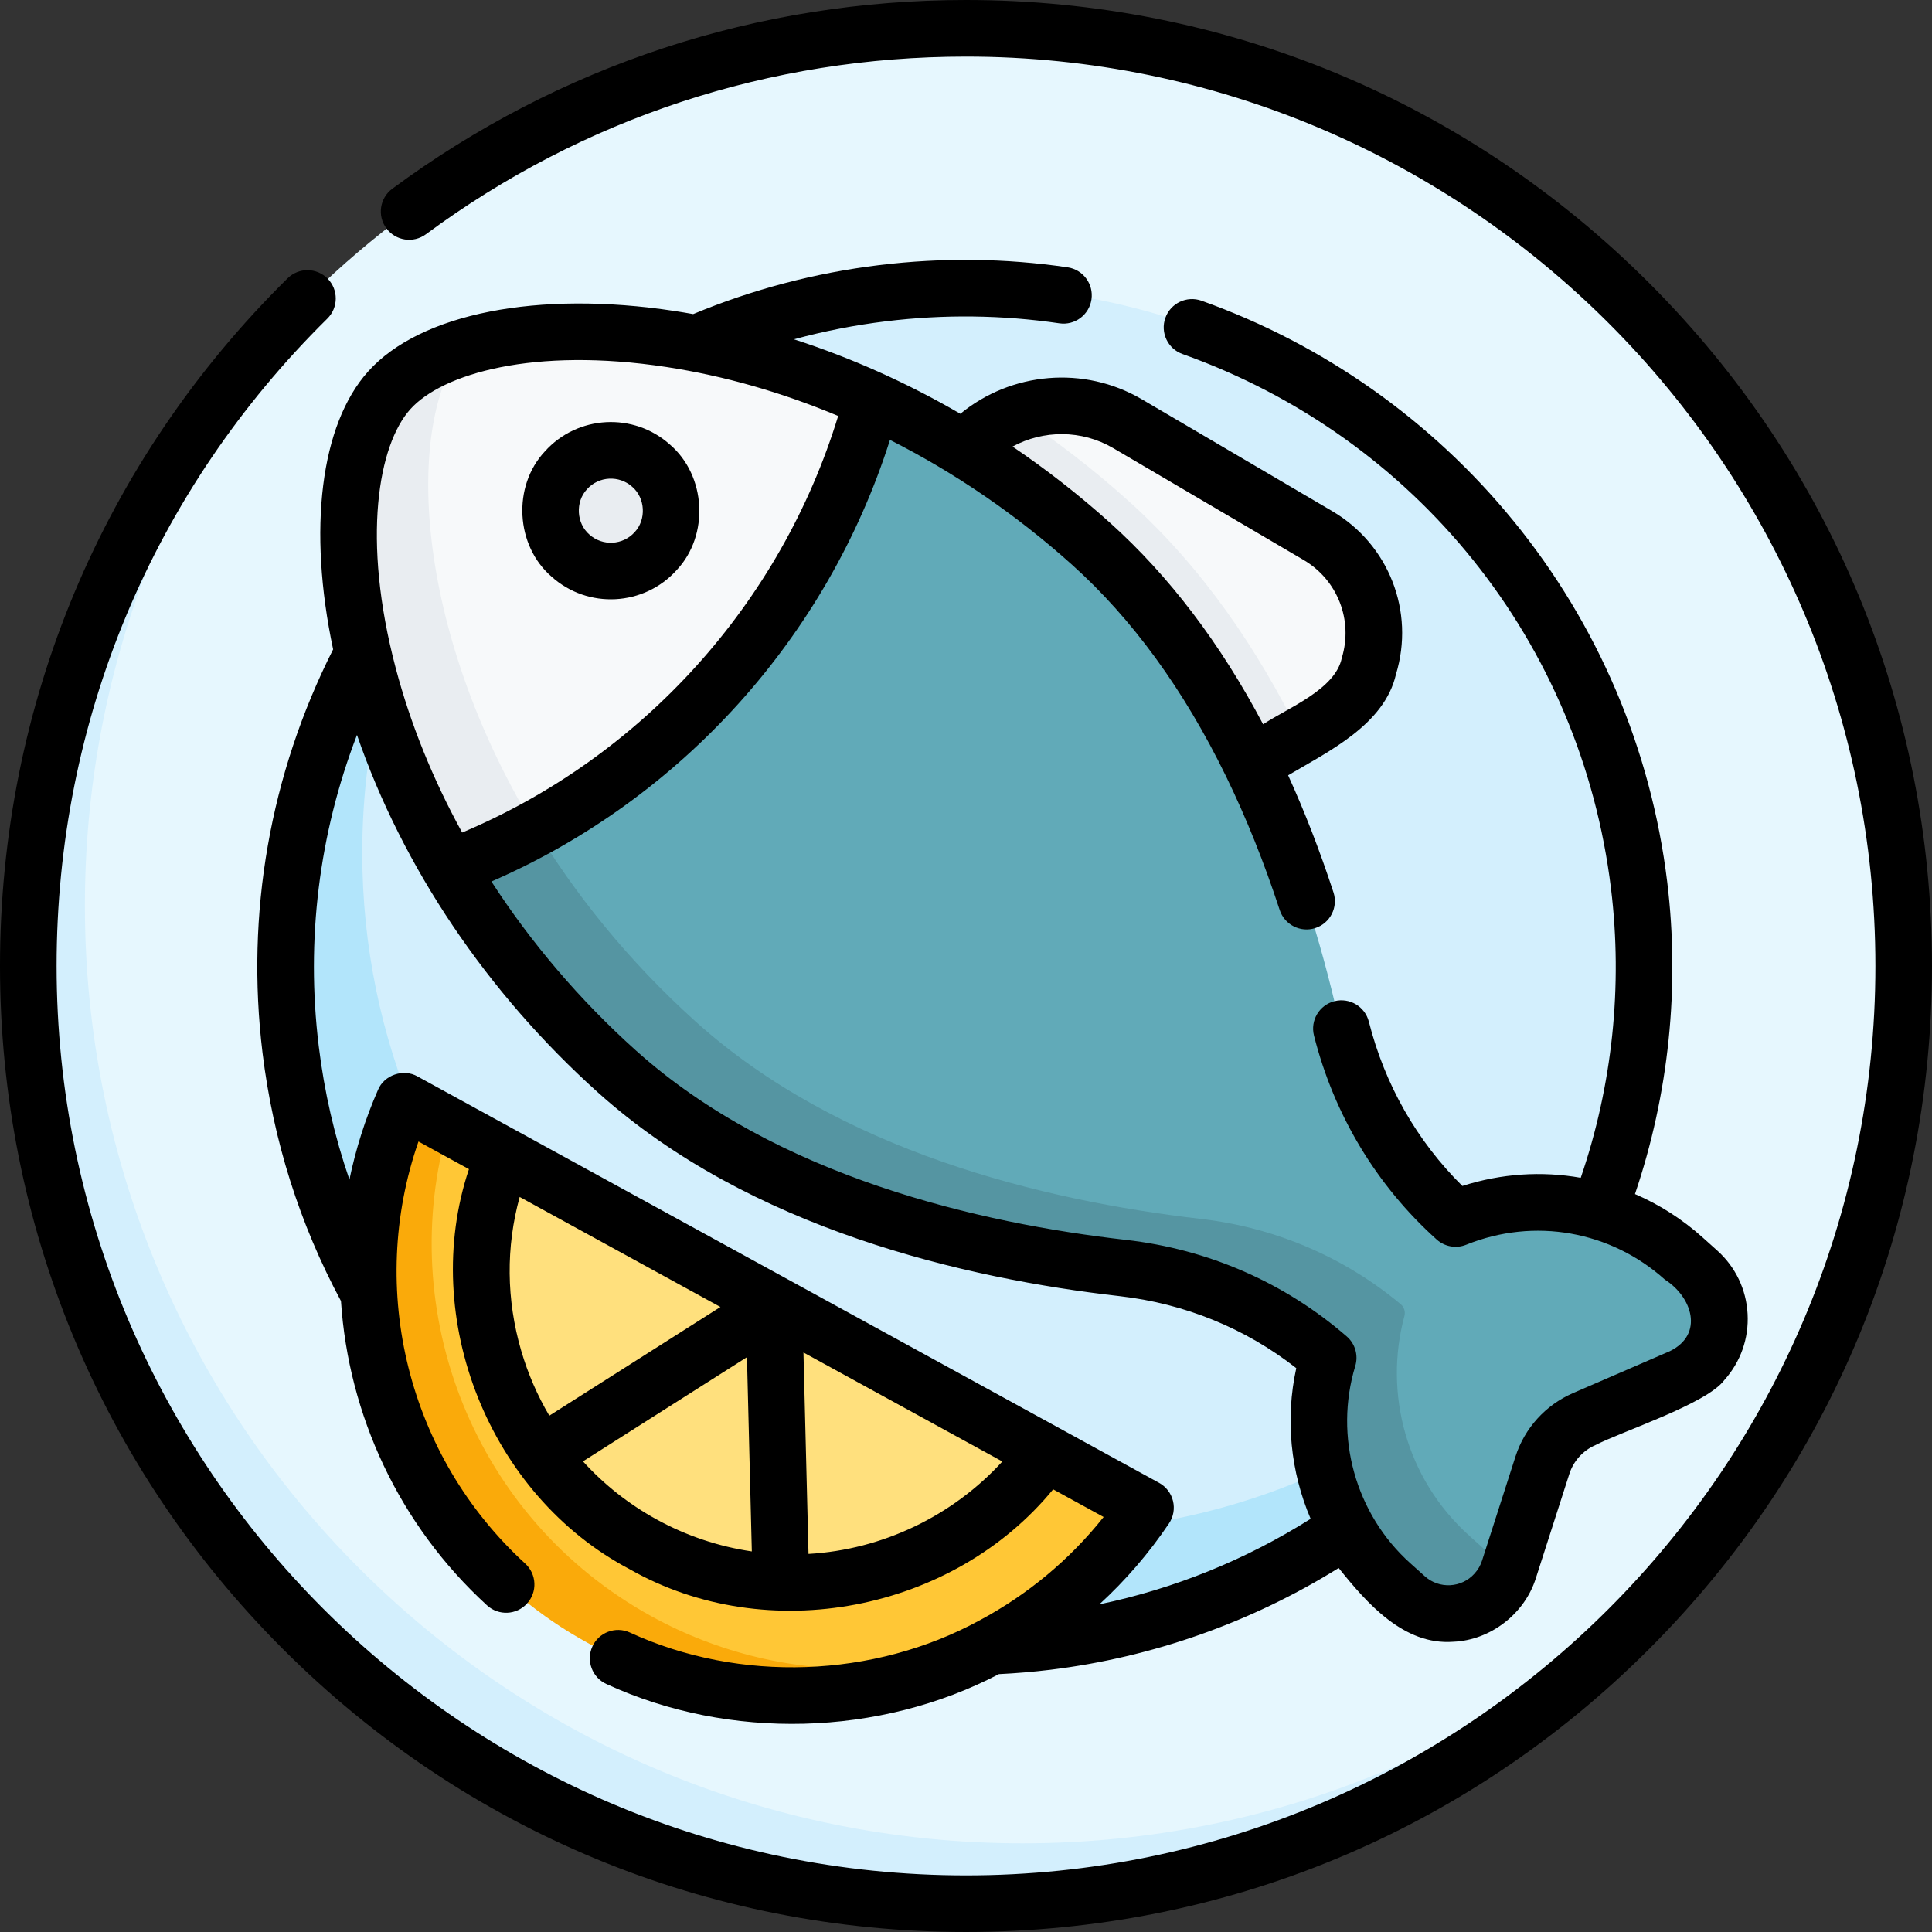
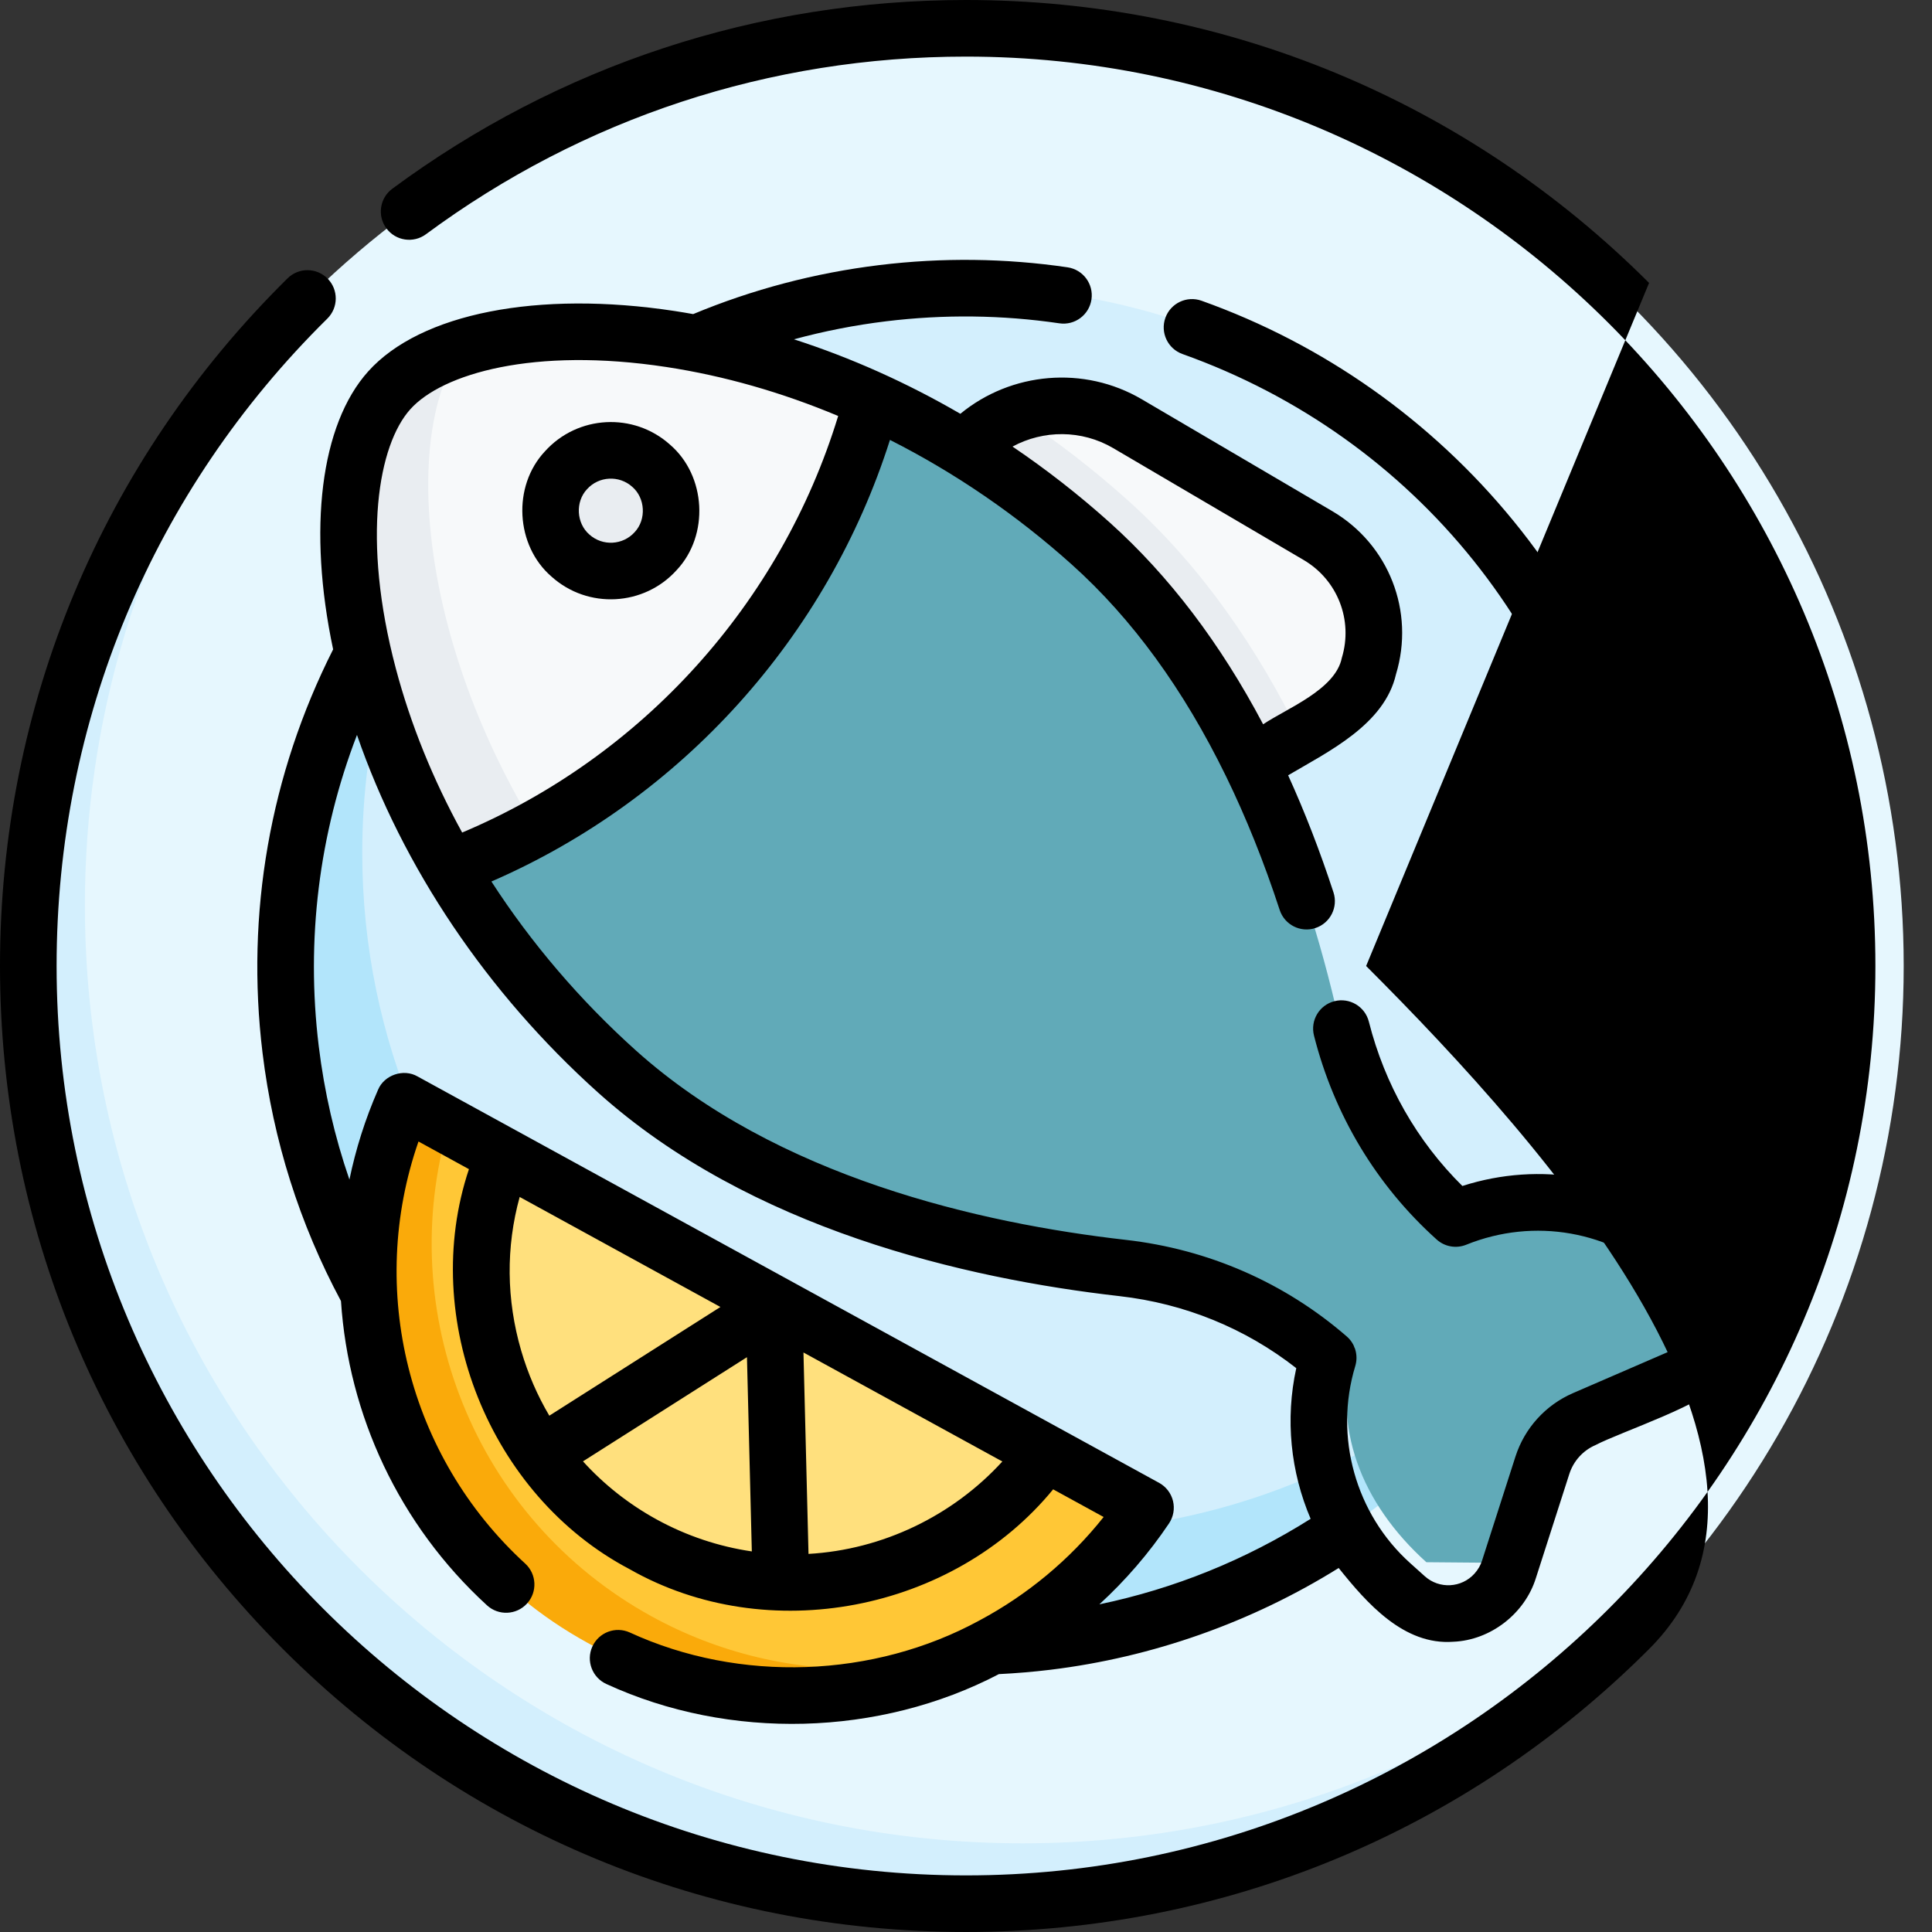
<svg xmlns="http://www.w3.org/2000/svg" id="Capa_1" enable-background="new 0 0 512 512" height="512" viewBox="0 0 512 512" width="512">
  <rect x="0" y="0" width="512" height="512" fill="#333333" stroke="none" />
  <g>
    <g>
      <circle cx="256" cy="256" fill="#e6f7fe" r="248.5" />
      <path d="m444.6 417.81c-45.57 53.07-113.16 86.69-188.6 86.69-137.24 0-248.5-111.26-248.5-248.5 0-69.69 28.69-132.68 74.89-177.81-37.33 43.48-59.89 100.01-59.89 161.81 0 137.24 111.26 248.5 248.5 248.5 67.55 0 128.8-26.96 173.6-70.69z" fill="#d3effd" />
      <circle cx="256" cy="256" fill="#d3effd" r="180" />
      <path d="m415.11 340.1c-30.24 57-90.22 95.9-159.11 95.9-99.25 0-180-80.75-180-180 0-43.27 15.35-83.02 40.89-114.1-13.33 25.12-20.89 53.74-20.89 84.1 0 99.25 80.75 180 180 180 55.98 0 106.08-25.69 139.11-65.9z" fill="#b2e5fb" />
      <path d="m362.81 176.62c-.89 2.91-2.31 5.6-4.16 7.96s-4.13 4.38-6.74 5.93l-20.05 12.43c-10.47-21.67-44.86-41.94-44.86-41.94s-19.92-35.06-31.31-42.08c11-12.22 29.09-14.99 43.26-6.64l50.41 29.73c11.94 7.04 17.5 21.35 13.45 34.61z" fill="#f7f9fa" />
      <path d="m344.62 195.03-12.76 7.91c-10.47-21.67-41.86-39.94-41.86-39.94l-34.31-44.08c3.8-4.21 8.44-7.3 13.47-9.2h.01c10.52 6.88 20.57 14.63 30.06 23.18 19.61 17.66 34.34 39.61 45.39 62.13z" fill="#e9edf1" />
      <path d="m408.422 388.492c1.772-5.484 5.823-9.937 11.115-12.218l25.527-11.003c1.449-.624 2.834-1.406 4.057-2.402 8.228-6.7 8.283-18.81.723-25.621l-3.847-3.466c-16.507-14.872-39.205-18.502-58.721-11.393-1.071.39-2.278.185-3.11-.594-14.734-13.789-24.898-31.736-29.364-51.447-9.363-41.32-28.115-92.519-65.611-126.301-18.519-16.685-38.278-29.191-57.809-38.129l-112.382 2.082-.08 121.33c10.975 18.784 26.626 30.446 45.429 47.387 37.949 34.191 91.641 47.432 133.948 52.31 20.15 2.323 45.425 14.675 60.703 27.973-6.364 20.872 1.718 41.429 19 57l22.119.19z" fill="#61aab8" />
-       <path d="m400.12 414.19-.39 1.2c-.66 2.05-2.34 5.08-3.72 6.74l-.05.06c-6.22 6.9-16.86 7.46-23.76 1.24l-3.85-3.47c-16.77-15.11-22.66-37.78-17.17-58.18.3-1.14-.04-2.36-.94-3.12-15.02-12.56-33.43-20.38-52.94-22.63-42.31-4.88-96-18.12-133.95-52.31-18.8-16.94-33.46-35.6-44.43-54.39 3.786-1.461 2.411-9.627 6.08-11.33 3.842-1.783 12.722 2.886 16.42.85 10.8 17.93 24.97 35.69 42.93 51.87 37.95 34.19 91.64 47.43 133.95 52.31 19.51 2.25 37.92 10.07 52.94 22.63.9.76 1.24 1.98.94 3.12-5.49 20.4.4 43.07 17.17 58.18l3.85 3.47c2.05 1.85 4.43 3.1 6.92 3.76z" fill="#5595a2" />
      <path d="m231.38 105.92c-15.22 56.19-58.15 102.44-112.46 123.41-31.05-53.15-4.696-134.807 3.708-137.453 25.211-7.936 66.444-5.322 108.752 14.043z" fill="#f7f9fa" />
      <path d="m141.42 218.85c-7.23 3.98-14.75 7.49-22.5 10.48-15.104-26.1-25.676-55.682-26.41-85.99-.3-17.89 3.58-32.22 10.8-40.24 5.152-5.642 12.343-9.028 19.6-11.31-15.8 20.64-13.09 74.61 18.51 127.06z" fill="#e9edf1" />
      <circle cx="161.98" cy="135.095" fill="#e9edf1" r="16" />
      <path d="m213.605 449.179c-20.176.705-52.859-22.413-70.605-32.179-50.383-27.726-34.782-124.76-33.202-123.89l9.11 5.013 14.39 7.919 66.702 49.958 76.793 29.005 23.499 12.931c1.583.871 2.039 2.933.983 4.399-10.552 14.647-24.484 26.458-40.385 34.565-14.484 7.384-30.6 11.696-47.282 12.279-.002 0-.001 0-.003 0z" fill="#ffc736" />
      <path d="m260.89 436.9c-14.48 7.39-30.6 11.7-47.28 12.28 0 0 0 0-.01 0-20.17.7-40.22-4.08-57.96-13.85-50.388-27.723-71.148-88.659-50.08-140.706.677-1.672 2.659-2.387 4.24-1.517l9.11 5.013c-14.53 49.51 6.69 104.33 53.73 130.21 17.74 9.77 37.79 14.55 57.96 13.85h.01c10.4-.36 20.58-2.18 30.28-5.28z" fill="#faaa0a" />
      <path d="m212.674 419.234c-14.799.518-29.519-3.005-42.572-10.187-19.306-10.625-33.32-28.131-39.459-49.295-5.201-17.928-4.223-36.664 2.656-53.71l64.699 35.603 4.068 9.568 10.464-1.571 64.263 35.363c-14.798 20.457-38.561 33.335-64.119 34.229z" fill="#ffe07d" />
    </g>
    <g>
-       <path d="m437.02 74.98c-48.353-48.351-112.64-74.98-181.02-74.98-55.203 0-107.775 17.295-152.036 50.016-3.331 2.463-4.035 7.159-1.572 10.49 2.462 3.33 7.158 4.034 10.489 1.572 41.661-30.799 91.15-47.078 143.119-47.078 132.888 0 241 108.112 241 241s-108.112 241-241 241-241-108.112-241-241c0-64.987 25.48-125.916 71.746-171.563 2.948-2.909 2.98-7.658.071-10.606-2.909-2.949-7.658-2.98-10.606-.071-49.146 48.487-76.211 113.209-76.211 182.24 0 68.38 26.629 132.668 74.98 181.02 48.353 48.351 112.64 74.98 181.02 74.98s132.667-26.629 181.02-74.98c48.351-48.352 74.98-112.64 74.98-181.02s-26.629-132.668-74.98-181.02z" />
+       <path d="m437.02 74.98c-48.353-48.351-112.64-74.98-181.02-74.98-55.203 0-107.775 17.295-152.036 50.016-3.331 2.463-4.035 7.159-1.572 10.49 2.462 3.33 7.158 4.034 10.489 1.572 41.661-30.799 91.15-47.078 143.119-47.078 132.888 0 241 108.112 241 241s-108.112 241-241 241-241-108.112-241-241c0-64.987 25.48-125.916 71.746-171.563 2.948-2.909 2.98-7.658.071-10.606-2.909-2.949-7.658-2.98-10.606-.071-49.146 48.487-76.211 113.209-76.211 182.24 0 68.38 26.629 132.668 74.98 181.02 48.353 48.351 112.64 74.98 181.02 74.98s132.667-26.629 181.02-74.98s-26.629-132.668-74.98-181.02z" />
      <path d="m88.281 172.094c-16.733 33.108-23.202 70.028-18.702 106.961 2.826 23.196 9.824 45.298 20.783 65.734 1.987 30.17 15.339 59.246 38.697 80.641 3.056 2.8 7.798 2.591 10.597-.465 2.798-3.054 2.589-7.798-.465-10.596-31.151-28.51-41.926-72.677-28.286-111.86l13.371 7.328c-13.266 39.609 5.473 86.51 42.587 106.015 36.55 20.806 85.704 11.208 112.232-21.165l13.38 7.333c-9.03 11.375-20.279 20.664-32.902 27.41-27.986 15.259-63.522 16.618-92.677 3.19-3.777-1.708-8.218-.027-9.922 3.748-1.705 3.774-.027 8.217 3.748 9.922 32.638 15.021 72.357 13.897 103.998-2.632 4.554-.223 9.14-.604 13.66-1.155 27.088-3.302 53.331-12.598 76.384-26.967 7.46 9.319 17.257 20.521 30.369 19.545 9.87-.402 18.962-7.434 21.906-16.913l8.853-27.563c1.102-3.43 3.629-6.217 6.934-7.648 6.792-3.546 29.484-10.923 34.119-17.193 4.34-4.834 6.539-11.069 6.189-17.557s-3.204-12.45-8.038-16.791l-3.853-3.458c-5.443-4.887-11.512-8.741-17.958-11.521 8.968-26.448 11.934-54.883 8.541-82.734-4.287-35.186-18.375-68.263-40.74-95.655-21.753-26.642-50.339-46.818-82.669-58.352-3.899-1.39-8.193.644-9.584 4.545-1.392 3.901.643 8.192 4.544 9.584 62.097 22.149 105.61 76.443 113.56 141.692 3.144 25.802.359 52.145-8.024 76.611-10.296-1.822-21.034-1.15-31.37 2.169-12.026-11.889-20.558-26.854-24.782-43.543-1.017-4.016-5.094-6.446-9.111-5.431-4.015 1.016-6.447 5.095-5.431 9.11 5.325 21.04 16.572 39.733 32.524 54.061 2.13 1.913 5.161 2.445 7.816 1.376 18.076-7.3 38.312-3.646 52.663 9.249 7.197 4.564 10.434 14.471 1.329 18.949l-25.687 11.124c-7.271 3.149-12.832 9.281-15.254 16.826l-8.853 27.563c-.404 1.258-1.056 2.394-1.996 3.439-3.435 3.825-9.341 4.142-13.165.708l-3.853-3.459c-14.525-13.042-20.249-33.555-14.581-52.26.858-2.831-.029-5.902-2.263-7.841-16.437-14.257-36.672-23.104-58.517-25.584-38.623-4.386-92.506-16.657-129.873-50.209-14.859-13.342-27.766-28.505-38.28-44.765 50.324-21.865 89.018-64.759 105.62-117.029 17.158 8.682 33.488 19.823 48.24 33.07 15.976 14.344 29.617 33.106 40.78 55.993.024.052.052.103.077.154 5.29 10.865 10.029 22.649 14.183 35.349 1.288 3.937 5.521 6.089 9.46 4.796 3.937-1.287 6.084-5.522 4.796-9.46-3.587-10.966-7.599-21.308-12.017-31.022 10.706-6.306 25.533-13.447 28.581-26.764 5.059-16.646-1.885-34.427-16.888-43.238l-50.461-29.638c-15.355-9.02-34.66-7.225-48.095 3.841-14.156-8.226-28.988-14.868-44.105-19.738 7.992-2.169 16.156-3.77 24.439-4.779 15.318-1.868 30.76-1.685 45.899.539 4.105.608 7.909-2.231 8.511-6.329.602-4.099-2.231-7.909-6.33-8.511-16.462-2.42-33.249-2.617-49.895-.59-17.034 2.076-33.616 6.447-49.33 12.987-1.613-.288-3.227-.563-4.841-.809-36.307-5.532-67.452.599-81.282 16.001-12.662 14.107-16.03 41.822-9.29 73.661zm49.438 145.111 53.203 29.158-45.349 28.808c-3.154-5.344-5.666-11.114-7.451-17.226-3.949-13.527-4.067-27.454-.403-40.74zm16.777 70.069 43.456-27.605 1.289 51.473c-8.769-1.29-17.3-4.132-25.169-8.445-7.453-4.085-14.031-9.307-19.576-15.423zm59.766 24.527-1.337-53.379 52.707 28.886c-13.186 14.438-31.782 23.376-51.37 24.493zm-55.773-122.263c40.314 36.197 97.407 49.318 138.202 53.951 17.277 1.962 33.374 8.535 46.835 19.087-2.965 13.513-1.507 27.494 3.807 39.927-17.287 10.899-36.045 18.494-55.991 22.664 6.915-6.337 13.125-13.515 18.451-21.436 1.176-1.749 1.562-3.911 1.063-5.958-.498-2.048-1.835-3.791-3.683-4.804l-26.451-14.497h-.001l-39.036-21.394-131.038-71.816c-3.706-2.136-8.843-.39-10.474 3.566-3.398 7.752-5.901 15.72-7.573 23.775-3.927-11.396-6.651-23.216-8.131-35.364-3.431-28.164.07-56.318 10.135-82.473 12.11 35.092 34.427 68.322 63.885 94.772zm136.516-170.783 50.461 29.638c9.001 5.287 13.168 15.955 10.133 25.943-1.701 8.454-14.564 13.377-20.856 17.611-11.334-21.455-24.918-39.349-40.632-53.458-8.17-7.335-16.802-14.066-25.78-20.144 8.167-4.428 18.327-4.493 26.674.41zm-186.27-10.3c8.466-9.429 32.731-16.544 67.861-11.193 15.328 2.336 30.655 6.738 45.529 12.976-15.157 49.59-51.835 90.256-99.648 110.396-7.701-14.008-13.655-28.649-17.588-43.509-9.092-34.352-4.619-59.241 3.846-68.67z" />
      <path d="m146.175 152.823c9.612 8.636 24.507 7.878 33.186-1.786 8.634-9.225 7.787-24.942-1.786-33.187-9.643-8.656-24.529-7.856-33.186 1.786-8.633 9.226-7.787 24.943 1.786 33.187zm9.376-23.165c3.139-3.496 8.527-3.77 12.003-.646 3.463 2.982 3.769 8.667.646 12.003-3.131 3.487-8.516 3.777-12.003.646-3.463-2.982-3.769-8.667-.646-12.003z" />
    </g>
  </g>
</svg>